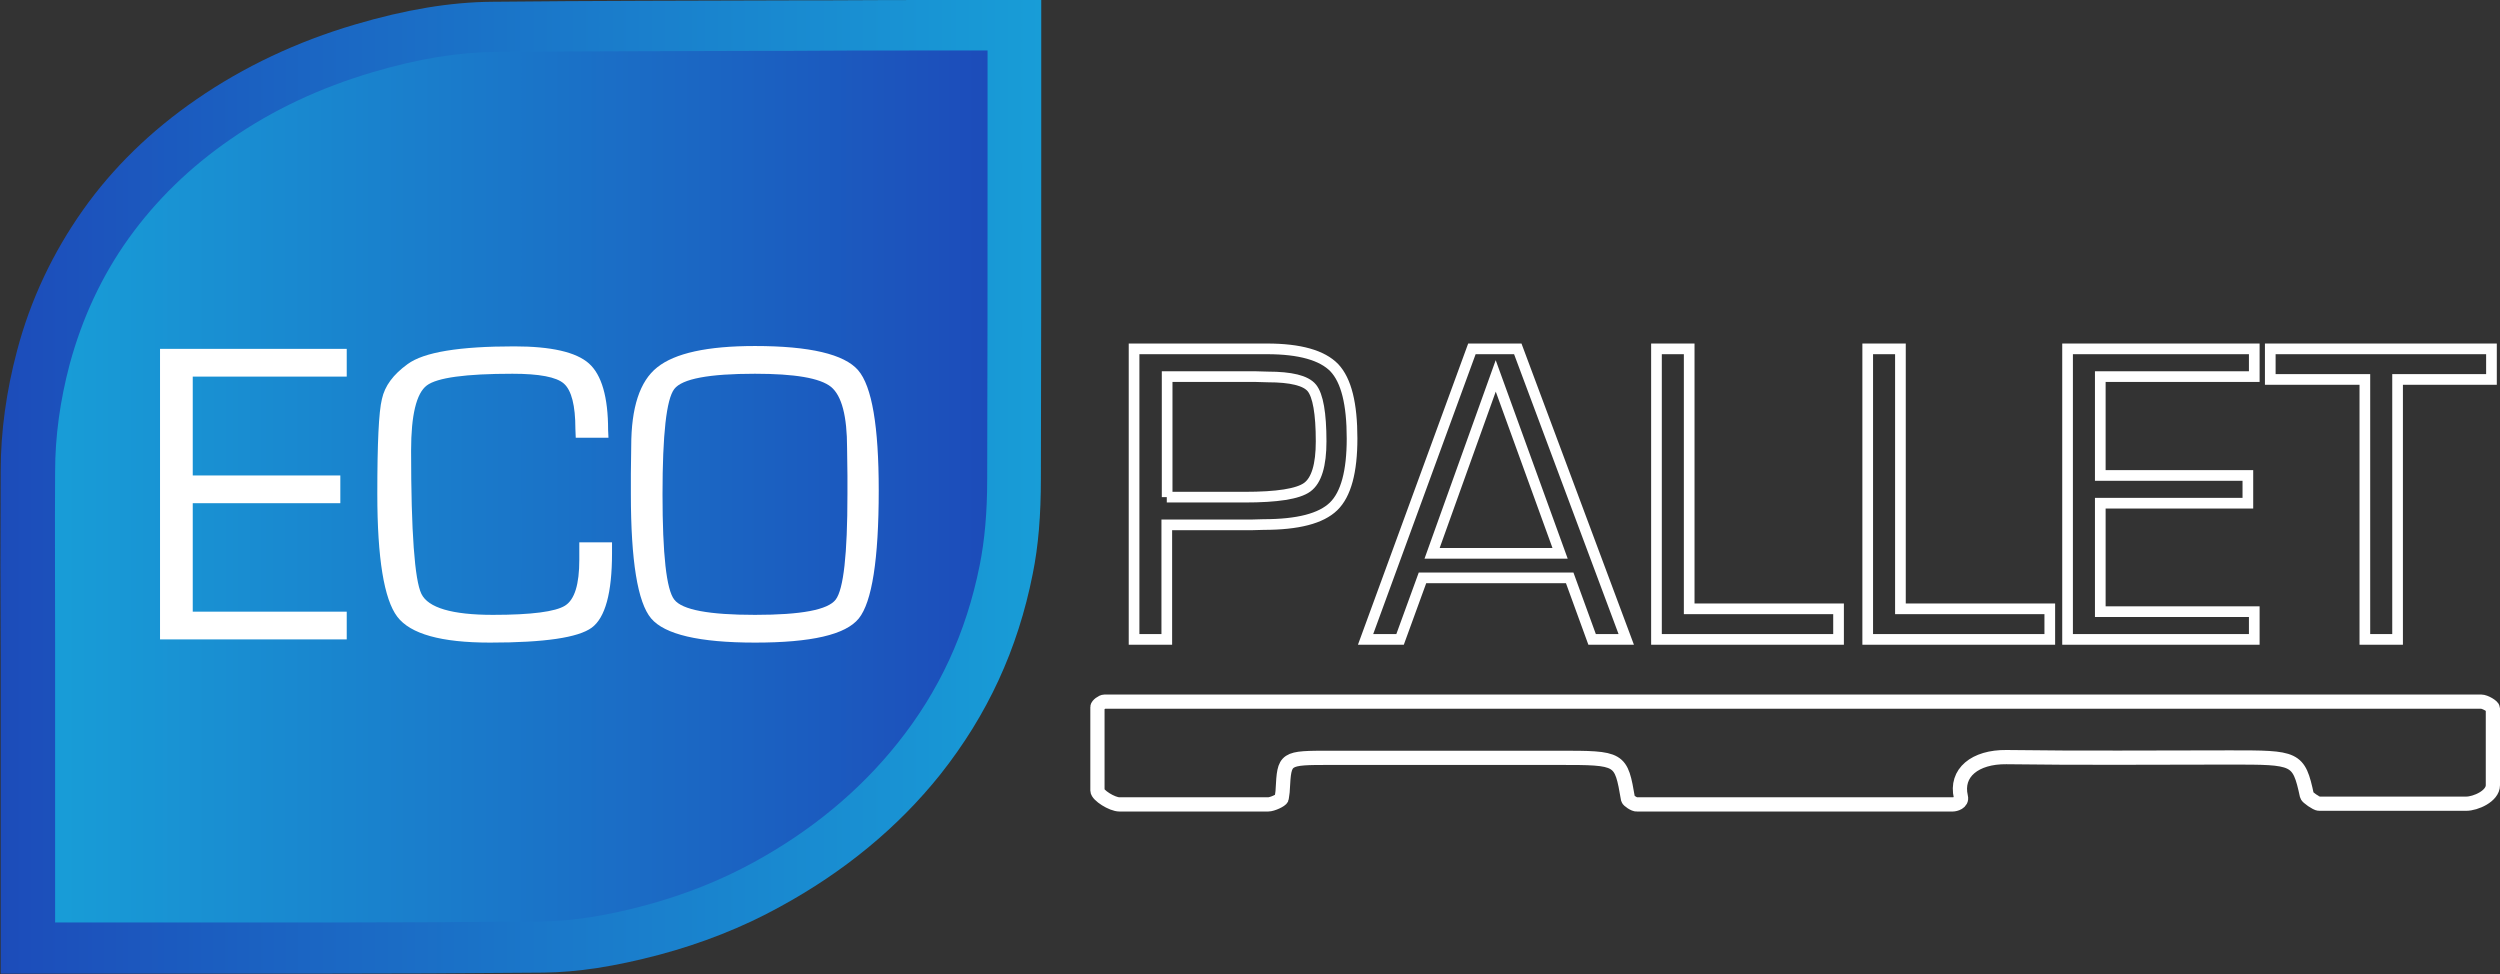
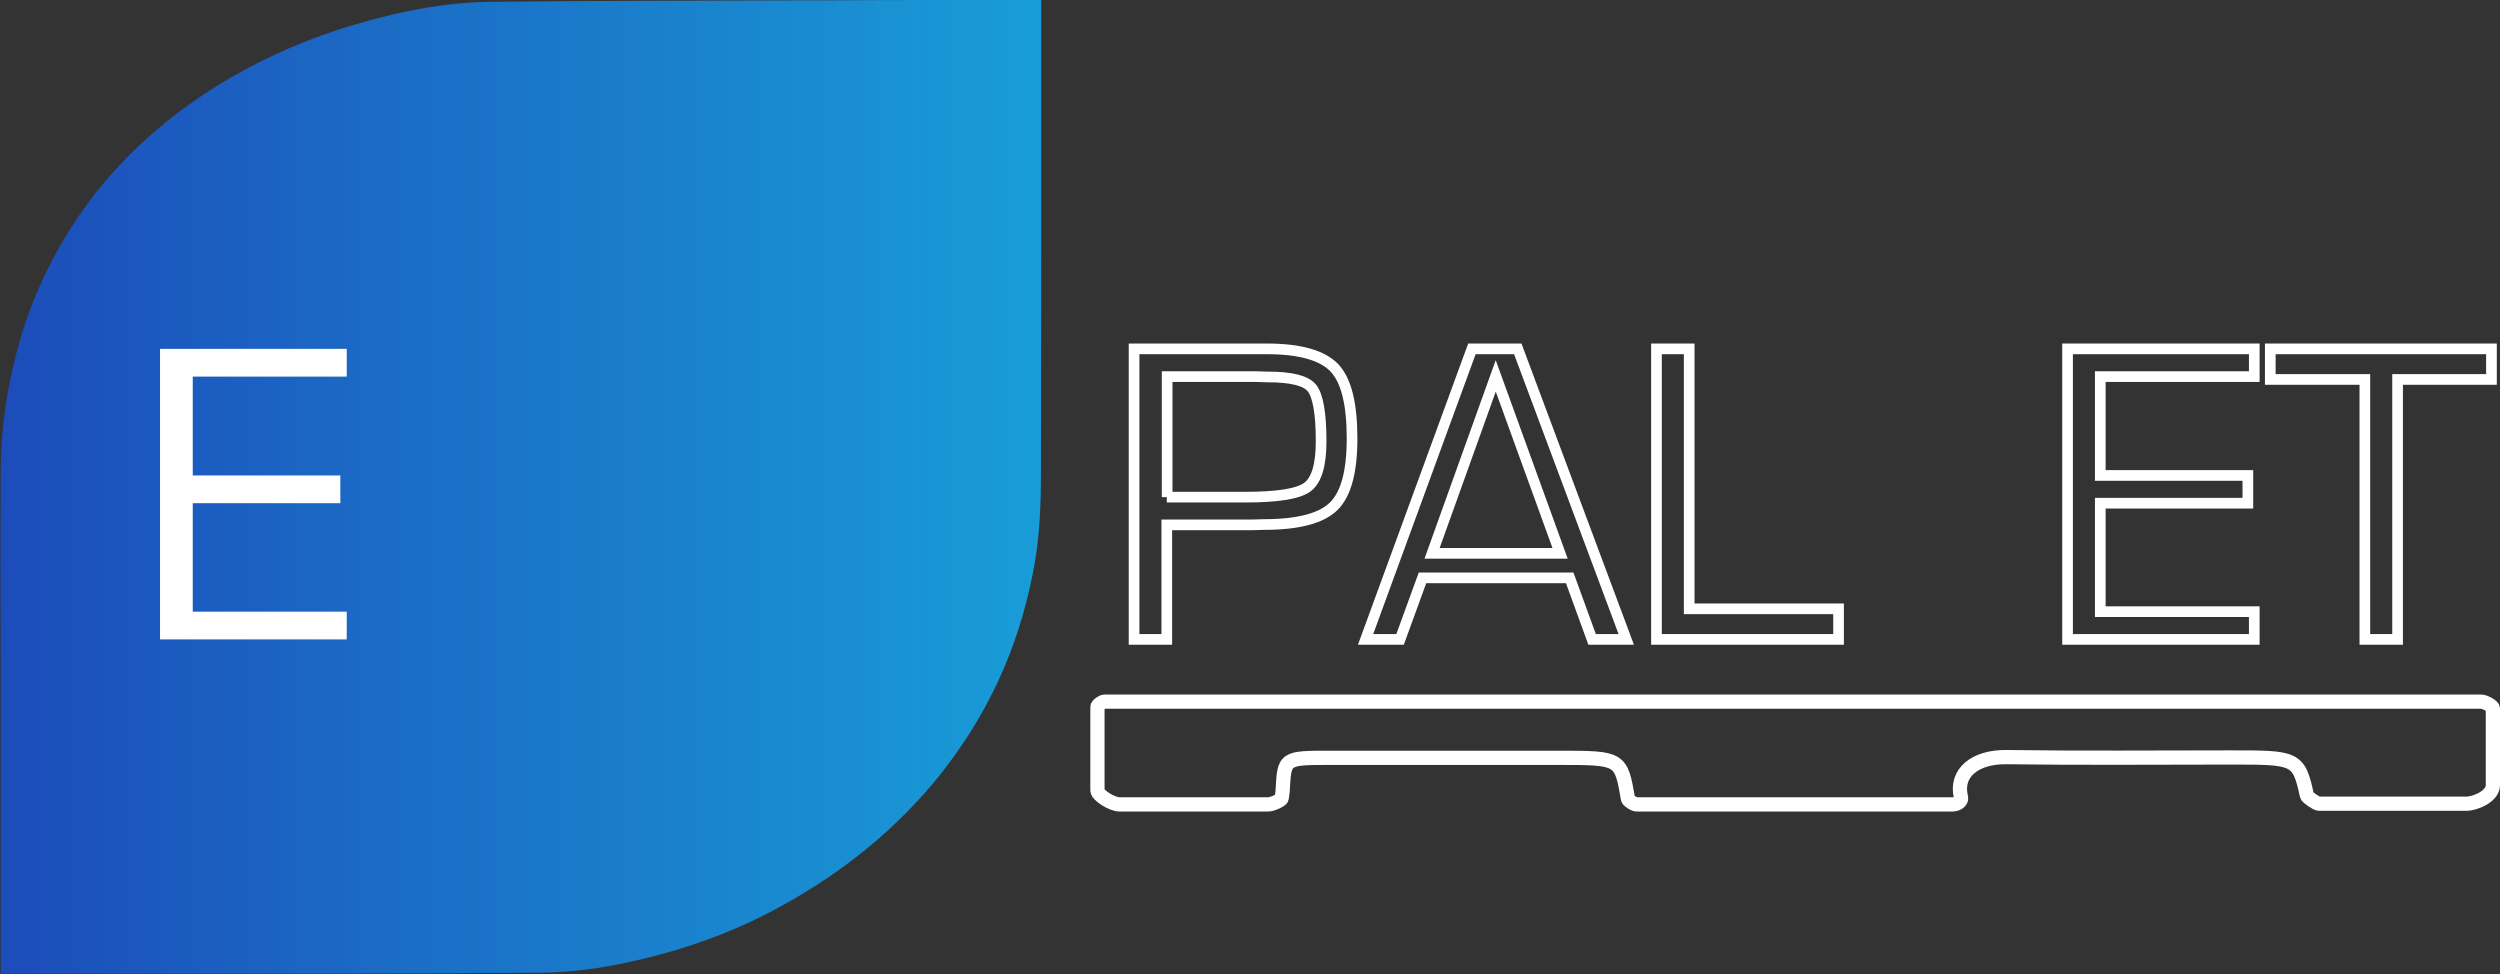
<svg xmlns="http://www.w3.org/2000/svg" width="703" height="274" viewBox="0 0 703 274" fill="none">
  <rect x="0" y="0" width="703" height="274" fill="#333333" stroke="none" />
  <g clip-path="url(#clip0_255_9)">
    <path d="M290.4 161.4C292 153.5 292.7 144.9 292.7 134.4C292.8 101 292.8 67 292.8 34.1V0C285.2 0 277.6 0 270 0C256.9 0 243.9 6.10203e-06 230.8 0.1H222.9C195.2 0.2 166.5 0.2 138.3 0.5C126.6 0.6 114 2.7 99.8 6.9C83.5 11.7 68.5 18.8 55.3 27.9C42.5 36.7 31.7 47.2 23.3 59.1C14.9 71 8.6 84.2 4.8 98.6C1.8 109.9 0.2 121.3 0.2 132.3C0.1 150.1 0.1 168.3 0.2 185.8V207.4V273.8H20.9C43 273.8 65.1 273.8 87.2 273.8C110.6 273.8 131.7 273.7 152.8 273.5C162.4 273.4 172.8 271.8 185.3 268.5C197.3 265.3 208.8 260.8 219.3 255C237.3 245.2 252.5 232.7 264.4 217.8C277.7 201 286.2 182.6 290.4 161.4Z" fill="url(#paint0_linear_255_9)" />
-     <path d="M275.5 158.9C276.9 151.8 277.6 144.1 277.6 134.7C277.7 104.7 277.7 74.3 277.7 44.8V14.2C270.9 14.2 264.1 14.2 257.3 14.2C245.6 14.2 233.9 14.2 222.2 14.3H215.2C190.3 14.4 164.6 14.4 139.4 14.6C128.9 14.7 117.6 16.5 104.8 20.3C90.2 24.6 76.7 30.9 64.9 39.1C53.4 47 43.8 56.4 36.2 67C28.6 77.6 23.1 89.5 19.6 102.4C16.9 112.6 15.5 122.7 15.5 132.6C15.4 148.6 15.5 164.9 15.5 180.6V199.9V259.4H34.1C53.9 259.4 73.7 259.4 93.5 259.4C114.5 259.4 133.4 259.3 152.3 259.1C160.9 259 170.2 257.6 181.4 254.6C192.2 251.7 202.4 247.7 211.9 242.5C228 233.7 241.6 222.5 252.3 209.1C264.1 194.4 271.7 177.9 275.5 158.9Z" fill="url(#paint1_linear_255_9)" />
    <path fill-rule="evenodd" clip-rule="evenodd" d="M457.8 224.7C455.8 213.1 455.8 213.1 438.2 213.1C416.9 213.1 395.6 213.1 374.2 213.1C361.1 213.1 361.2 213.1 360.7 222C360.7 222.8 360.5 223.6 360.4 224.5C360.3 225 357.8 226.2 356.6 226.2C344.8 226.2 333.2 226.2 321.4 226.2C319.2 226.2 317 226.2 314.8 226.2C312.7 226.2 308.6 223.6 308.6 222.3C308.6 221 308.6 219.7 308.6 218.5C308.6 212 308.6 205.6 308.6 198.8C308.6 198.3 309.9 197.3 310.6 197.3C439.6 197.3 568.4 197.3 697.7 197.3C698.8 197.3 701 198.6 701 199.2C701 202 701 204.7 701 207.5C701 209.5 701 211.7 701 214.9C701 216.7 701 219.7 701 220.8C701 223.9 696.1 226 693.5 226C690.9 226 688.2 226 685.5 226C682.2 226 678.9 226 675.8 226C667.8 226 659.9 226 652.1 226C651.4 226 648.8 224.2 648.7 223.7C646.4 213 645.6 213 627.2 213C606.2 213 585.2 213.2 564.2 212.9C555.4 212.8 549.8 217.3 551.4 224.1C551.8 225.7 549.8 226.2 549.1 226.2C519.3 226.2 489.3 226.2 460.3 226.2C459.6 226.3 457.9 225.1 457.8 224.7Z" stroke="white" stroke-width="4" stroke-miterlimit="10" />
    <path d="M54.2 105.9V133.7H95.7V141.5H54.2V172H97.5V179.8H45V98.1H97.5V105.9H54.2Z" fill="white" />
-     <path d="M162.9 152.5H172.1V155.6C172.1 166.7 170.2 173.7 166.4 176.5C162.6 179.3 153.1 180.7 137.8 180.7C124.1 180.7 115.4 178.3 111.7 173.4C108 168.5 106.1 157 106.1 138.9C106.1 124.7 106.5 115.8 107.4 112.2C108.2 108.5 110.6 105.3 114.6 102.4C119.2 99 129.2 97.4 144.6 97.4C155 97.4 162 99 165.6 102.2C169.2 105.4 171 111.7 171 120.9L171.1 123.1H161.9L161.8 120.6C161.8 114 160.7 109.8 158.6 107.9C156.5 106 151.6 105.1 144.1 105.1C130.9 105.1 122.9 106.2 120 108.4C117.1 110.6 115.6 116.7 115.6 126.7C115.6 149.6 116.6 163.1 118.5 167C120.4 170.9 127.1 172.9 138.6 172.9C149.5 172.9 156.2 172 158.9 170.3C161.6 168.6 162.9 164.3 162.9 157.4V152.5Z" fill="white" />
-     <path d="M212.3 97.3C227.7 97.3 237.4 99.6 241.3 104.1C245.2 108.6 247.1 119.9 247.1 137.9C247.1 157.3 245.2 169.3 241.5 173.9C237.8 178.5 228.1 180.7 212.3 180.7C196.6 180.7 186.9 178.4 183.1 173.9C179.3 169.4 177.4 157.7 177.4 138.9V133.2L177.5 125.5C177.5 114.6 179.9 107.2 184.8 103.3C189.8 99.3 198.9 97.3 212.3 97.3ZM212.3 105.1C199.4 105.1 191.8 106.5 189.6 109.4C187.4 112.3 186.3 122.1 186.3 139C186.3 155.9 187.4 165.8 189.6 168.6C191.8 171.5 199.4 172.9 212.3 172.9C225.3 172.9 232.8 171.5 235 168.6C237.2 165.7 238.3 155.9 238.3 139V133.7L238.2 126C238.2 117 236.7 111.3 233.7 108.8C230.6 106.3 223.5 105.1 212.3 105.1Z" fill="white" />
    <path d="M318.9 179.8V98.1H353.2H356.3C365.5 98.1 371.8 99.9 375.2 103.4C378.6 107 380.2 113.6 380.2 123.3C380.2 132.6 378.5 139 375 142.4C371.5 145.8 365 147.5 355.3 147.5L351.7 147.6H328.1V179.8H318.9ZM328.1 139.8H350C359.1 139.8 365 138.9 367.6 137C370.2 135.1 371.5 130.8 371.5 124.1C371.5 116.2 370.6 111.2 368.9 109.1C367.2 107 363 106 356.5 106L353 105.9H328.2V139.8H328.1Z" stroke="white" stroke-width="3" stroke-miterlimit="10" />
    <path d="M441.4 162.5H400L393.7 179.8H384L413.9 98.1H426.8L457.3 179.8H447.7L441.4 162.5ZM438.7 155.6L420.6 105.7L402.7 155.6H438.7Z" stroke="white" stroke-width="3" stroke-miterlimit="10" />
    <path d="M475 98.1V171.2H517V179.8H465.8V98.1H475Z" stroke="white" stroke-width="3" stroke-miterlimit="10" />
-     <path d="M534.4 98.1V171.2H576.4V179.8H525.2V98.1H534.4Z" stroke="white" stroke-width="3" stroke-miterlimit="10" />
    <path d="M590.6 105.9V133.7H632.1V141.5H590.6V172H633.9V179.8H581.4V98.1H633.9V105.9H590.6Z" stroke="white" stroke-width="3" stroke-miterlimit="10" />
    <path d="M674.2 106.7V179.8H665V106.7H638.4V98.1H700.6V106.7H674.2Z" stroke="white" stroke-width="3" stroke-miterlimit="10" />
  </g>
  <defs>
    <linearGradient id="paint0_linear_255_9" x1="0.181" y1="136.839" x2="292.803" y2="136.839" gradientUnits="userSpaceOnUse">
      <stop stop-color="#1C4CBA" />
      <stop offset="0.303" stop-color="#1B66C3" />
      <stop offset="1" stop-color="#189DD7" />
    </linearGradient>
    <linearGradient id="paint1_linear_255_9" x1="15.321" y1="136.839" x2="277.663" y2="136.839" gradientUnits="userSpaceOnUse">
      <stop stop-color="#189DD7" />
      <stop offset="0.697" stop-color="#1B66C3" />
      <stop offset="1" stop-color="#1C4CBA" />
    </linearGradient>
    <clipPath id="clip0_255_9">
      <rect width="703" height="274" fill="white" />
    </clipPath>
  </defs>
</svg>